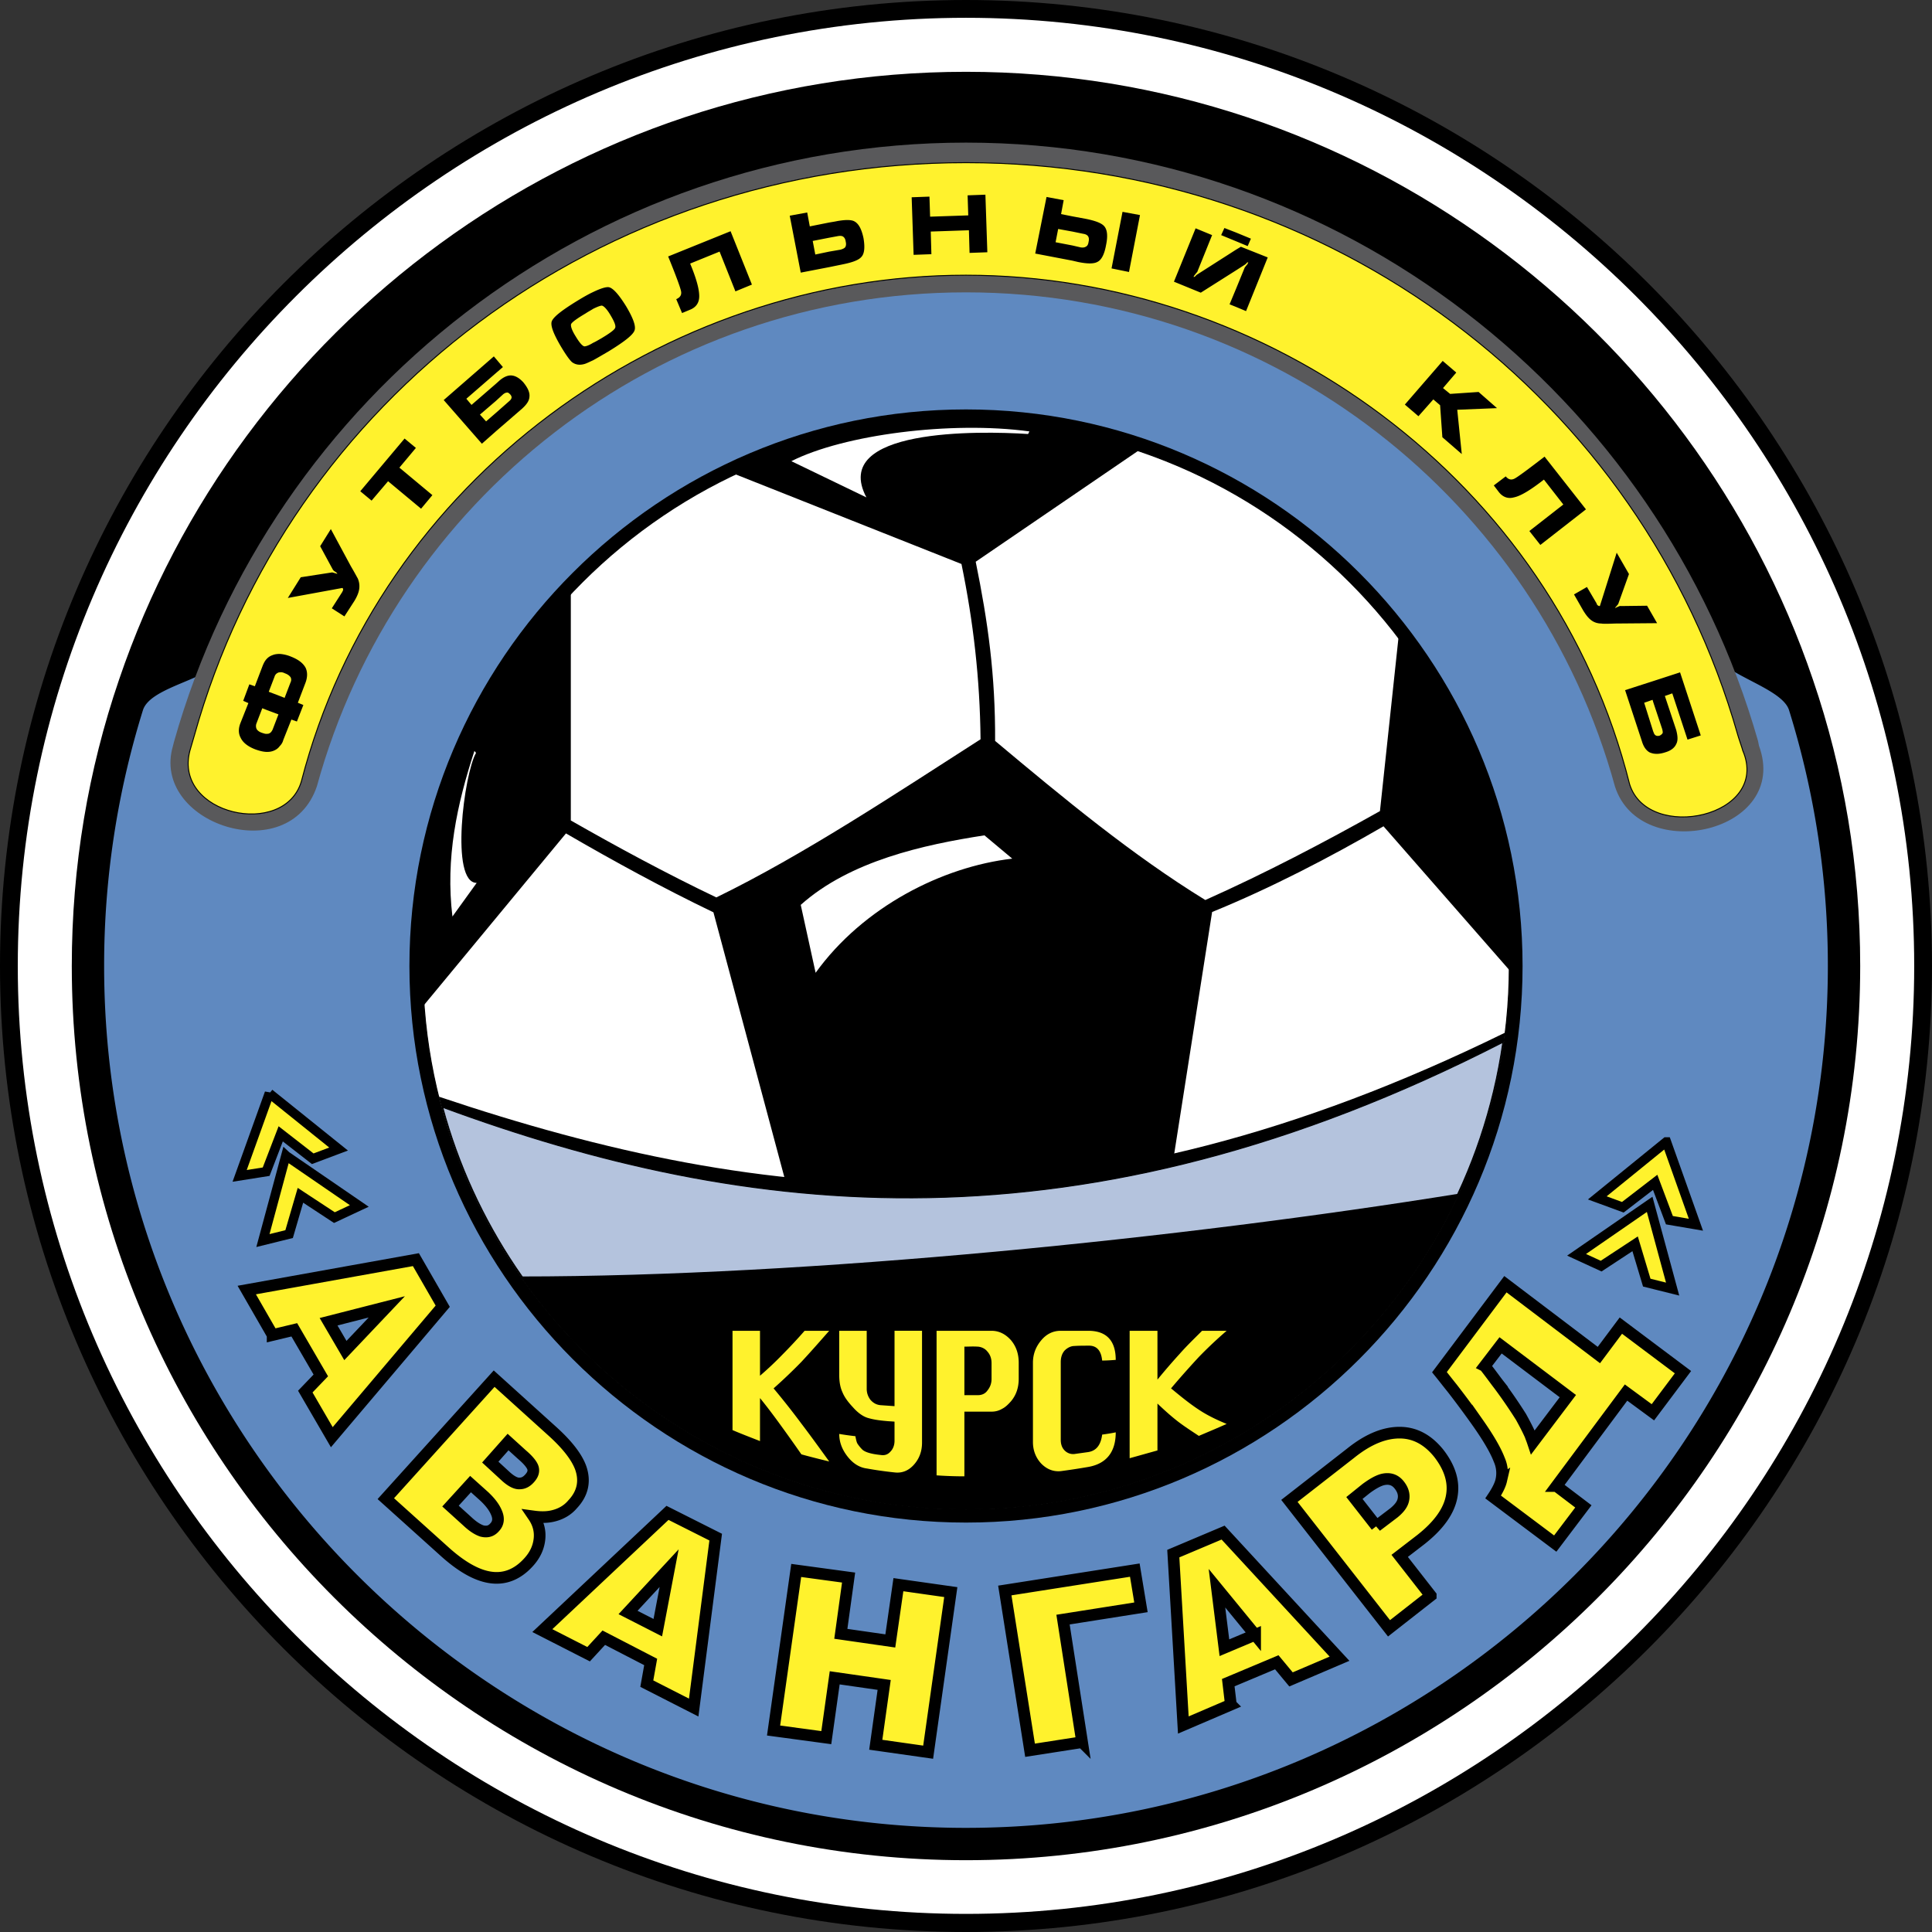
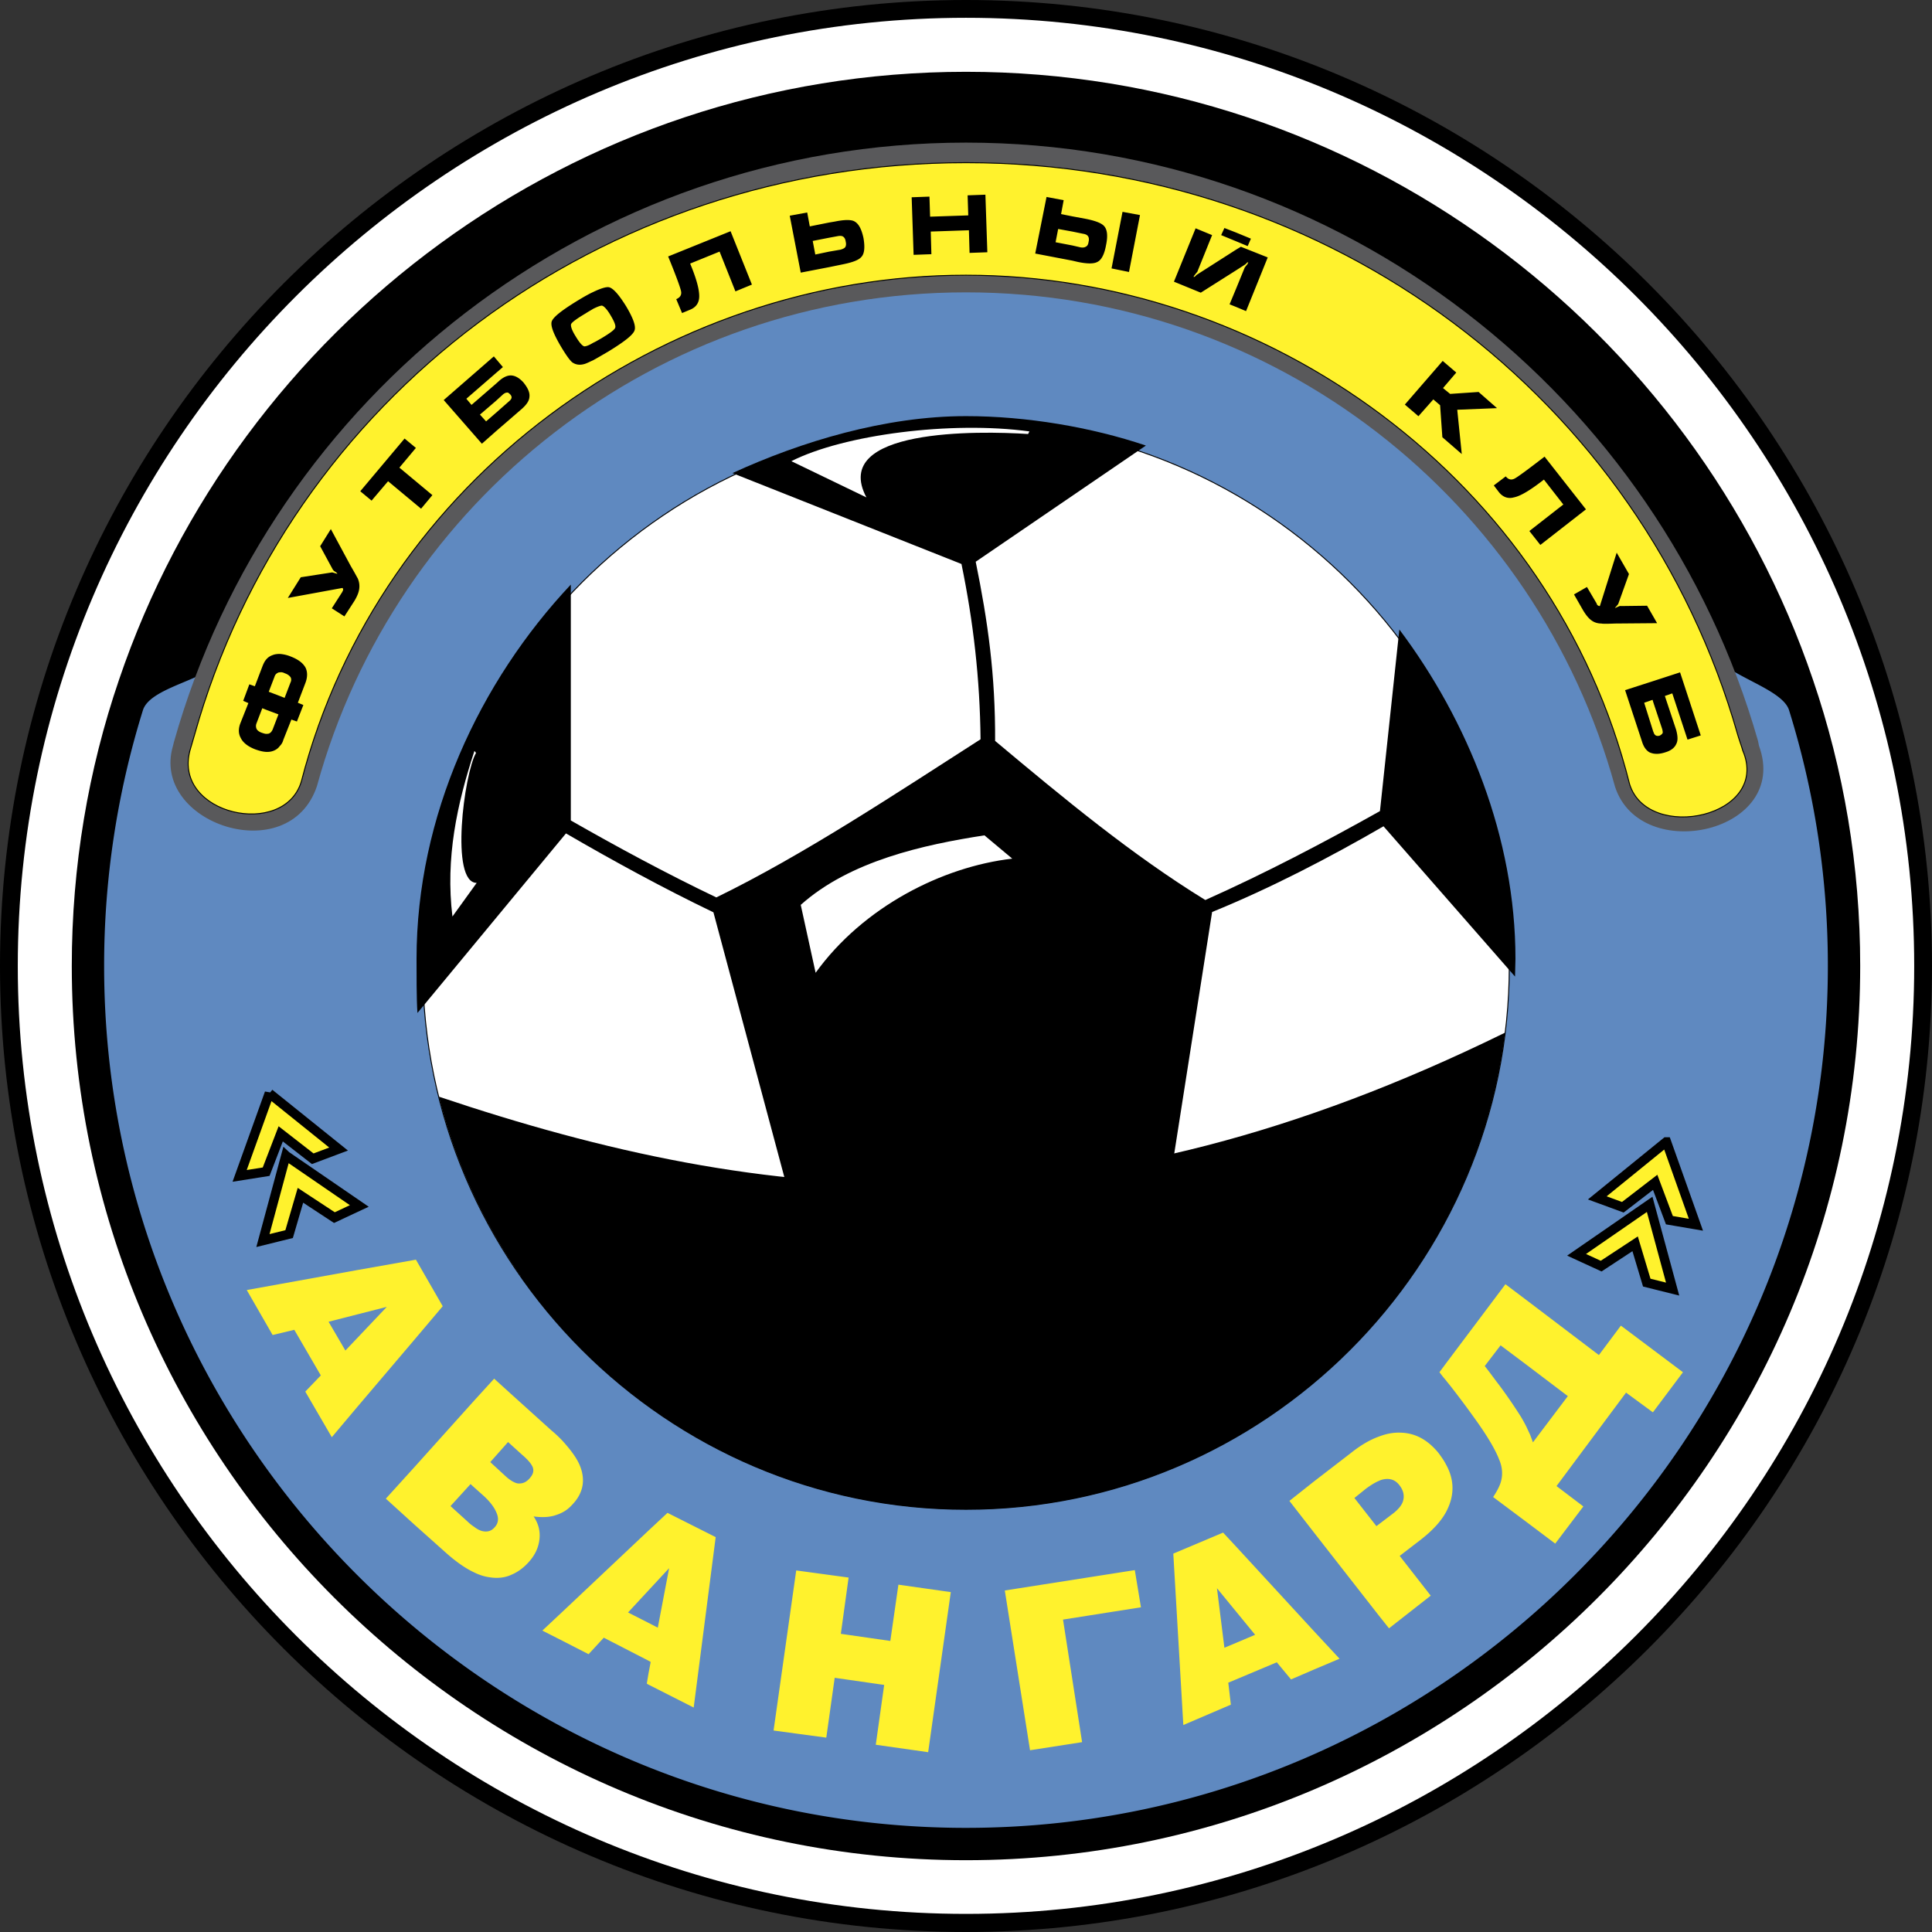
<svg xmlns="http://www.w3.org/2000/svg" width="2500" height="2500" viewBox="0 0 211.611 211.611">
  <rect x="0" y="0" width="211.611" height="211.611" fill="#333333" stroke="none" />
  <path d="M105.805 211.611c58.27 0 105.806-47.537 105.806-105.806C211.611 47.537 164.075 0 105.805 0 47.537 0 0 47.537 0 105.806c0 58.268 47.537 105.805 105.805 105.805z" />
  <path d="M105.805 209.627c57.171 0 103.857-46.65 103.857-103.821 0-57.207-46.687-103.857-103.857-103.857S1.948 48.599 1.948 105.806c0 57.171 46.686 103.821 103.857 103.821z" fill="#fff" />
  <path d="M105.805 203.747c53.948 0 97.942-44.029 97.942-97.941 0-10.946-1.806-21.501-5.171-31.349-13.106-38.646-49.804-66.593-92.771-66.593s-79.664 27.948-92.77 66.593C9.67 84.305 7.863 94.86 7.863 105.806c0 53.912 43.994 97.941 97.942 97.941z" />
  <path d="M105.805 200.205c52 0 94.399-42.436 94.399-94.399a93.977 93.977 0 0 0-4.25-28.019c-.745-2.409-7.053-3.835-8.112-6.093-15.211-32.427-42.436-53.876-82.038-53.876-39.248 0-67.018 19.729-81.222 53.983-1.063 2.585-8.076 3.294-8.927 5.986a93.977 93.977 0 0 0-4.25 28.019c.001 51.964 42.401 94.399 94.4 94.399z" fill="#5f89c0" />
-   <path d="M105.805 166.767c33.58 0 60.961-27.417 60.961-60.961 0-33.581-27.381-60.961-60.961-60.961s-60.961 27.381-60.961 60.961c0 33.544 27.381 60.961 60.961 60.961z" />
  <path d="M62.52 65.248c-9.99 10.626-16.118 24.901-16.118 40.558 0 1.417.071 2.869.177 4.286l15.94-19.446V65.248z" fill="none" stroke="#000" stroke-width=".106" />
  <path d="M192.66 81.683l-.106-.531c-10.768-37.725-45.624-65.531-86.749-65.531-41.16 0-76.086 27.806-86.749 65.637l-.106.425c-2.515 8.466 12.682 13.602 15.763 4.428 8.572-31.243 37.193-54.089 71.092-54.089s62.52 22.882 71.092 54.16c2.834 8.643 19.234 4.959 15.763-4.499z" fill="#59595b" />
  <path d="M190.889 82.214c-.036-.177-.531-1.594-.567-1.771-10.485-36.769-44.455-62.626-84.517-62.626-40.098 0-74.209 25.857-84.517 62.732l-.496 1.7c-1.807 6.978 10.343 9.67 12.22 3.33 8.572-33.12 39.779-55.436 72.792-55.436s64.327 22.386 72.686 55.754c2.02 6.448 15.481 3.579 12.399-3.683z" fill="#fff22d" stroke="#000" stroke-width=".106" />
  <g fill="#fff22d">
    <path d="M60.642 166.023c.354-.107.673-.213.992-.39.425-.212.779-.531 1.099-.886 1.133-1.204 1.381-2.585.85-4.038-.318-.885-.992-1.806-1.948-2.869a13.319 13.319 0 0 0-1.24-1.169l-4.356-3.931-1.913-1.736-2.196 2.409-6.553 7.296-3.117 3.437 3.117 2.833 3.294 2.94c1.169 1.063 2.267 1.842 3.258 2.303.567.283 1.134.46 1.665.531.851.142 1.7.071 2.444-.284.673-.283 1.31-.744 1.877-1.381.673-.744 1.063-1.559 1.169-2.479.106-.886-.106-1.736-.638-2.515.78.106 1.523.106 2.196-.071zm-6.446 1.24c-.39.46-.85.567-1.417.425-.249-.071-.531-.212-.851-.46a4.537 4.537 0 0 1-.708-.567l-1.877-1.7 2.196-2.409.389.354.992.885c.708.638 1.204 1.275 1.452 1.877.284.638.213 1.169-.176 1.595zm3.789-5.313c-.318.354-.672.531-1.062.531-.248.035-.531-.071-.886-.284a4.732 4.732 0 0 1-.567-.425l-1.771-1.629 1.949-2.197.39.354 1.133 1.027c.708.602 1.098 1.098 1.204 1.452.106.391 0 .745-.39 1.171zM48.492 143.069l-2.939-5.101-.177.036-6.199 1.098-12.15 2.196 2.833 4.924 2.374-.567 2.905 4.995-1.7 1.771 2.904 4.995 2.834-3.365 6.199-7.297 3.116-3.685zm-9.315 3.436l-1.347 1.417-1.842-3.152 3.188-.815 3.188-.814-3.187 3.364zM177.535 145.195l-2.409 3.224-7.934-6.022-2.303-1.736-6.518 8.679-.708.957c.212.283.46.603.708.886.213.283.46.566.673.85a103.03 103.03 0 0 1 2.833 3.826c1.169 1.665 1.948 3.011 2.338 4.038.319.744.39 1.523.213 2.267-.106.461-.39 1.062-.886 1.806l3.649 2.728 3.152 2.374 3.082-4.073-2.94-2.231 7.616-10.237 2.94 2.161 3.294-4.393-6.8-5.104zm-9.635 12.786c-.106-.318-.212-.566-.283-.779-.142-.318-.283-.602-.425-.921a16.58 16.58 0 0 0-.603-1.098 55.22 55.22 0 0 0-2.408-3.507c-.39-.496-.885-1.204-1.559-2.054l1.735-2.267 2.834 2.125 4.534 3.436-3.825 5.065zM135.383 169.388l-1.417-1.523-5.455 2.303 1.098 18.773 5.208-2.231-.284-2.409.851-.354 4.463-1.877 1.559 1.877 2.55-1.099 2.763-1.168-2.763-2.976-8.573-9.316zm0 10.556l-1.275.531-.815-6.518 2.09 2.55 2.09 2.55-2.09.887zM157.592 159.186c-1.169-1.452-2.55-2.231-4.18-2.266-.744-.036-1.559.106-2.373.424-.992.354-2.019.957-3.082 1.807l-4.002 3.082-2.727 2.161 2.727 3.507 7.084 9.068 1.098 1.381 4.57-3.578-3.4-4.356 2.303-1.772c1.275-.991 2.196-1.983 2.763-3.01.319-.603.531-1.168.638-1.771.212-1.169 0-2.337-.638-3.471-.214-.426-.498-.816-.781-1.206zm-3.896 5.137c-.106.46-.46.921-1.027 1.381l-1.629 1.239-.283.213-2.409-3.082 1.275-1.027c.531-.39.992-.673 1.417-.85.142-.071.248-.106.39-.142.744-.177 1.346 0 1.807.567.459.567.6 1.134.459 1.701zM71.021 167.652l-9.387 8.855-2.231 2.09 2.231 1.133 2.834 1.453 1.665-1.807 4.888 2.515.248.142-.248 1.311-.177 1.062.177.107 4.959 2.514 2.409-18.667-5.278-2.657-2.09 1.949zm1.027 10.626l-1.027-.531-2.232-1.134 2.232-2.408 2.267-2.444-1.24 6.517zM97.517 179.731l-5.42-.779.85-6.163-5.738-.78-2.48 17.534 5.774.78.921-6.554 5.42.779-.921 6.554 5.738.814 2.48-17.534-5.739-.814zM124.295 171.974l-14.239 2.232 2.763 17.498 5.703-.886-2.09-13.425 8.537-1.346z" />
  </g>
-   <path d="M29.86 146.222l-2.833-4.924 18.526-3.33 2.939 5.101-12.149 14.346-2.904-4.995 1.7-1.771-2.905-4.995-2.374.568zm7.97 1.7l4.534-4.782-6.376 1.63 1.842 3.152zm10.84 21.997l-6.412-5.773 11.866-13.142 6.27 5.667c1.665 1.488 2.728 2.834 3.188 4.038.532 1.453.283 2.834-.85 4.038-.532.638-1.24 1.063-2.09 1.276-.673.177-1.417.177-2.196.071.531.779.744 1.629.638 2.515-.106.92-.496 1.735-1.169 2.479-1.239 1.381-2.692 1.948-4.321 1.665-1.453-.248-3.082-1.169-4.924-2.834zm8.501-10.591l-1.523-1.382-1.949 2.197 1.771 1.629c.567.496 1.063.743 1.453.708.39 0 .744-.178 1.062-.531.39-.425.496-.78.39-1.169-.106-.354-.496-.85-1.204-1.452zm-4.251 4.463l-1.381-1.24-2.196 2.409 1.877 1.7c.603.567 1.134.885 1.559 1.027.567.142 1.027.036 1.417-.425.39-.425.46-.957.177-1.594-.248-.602-.744-1.239-1.453-1.877zm11.548 17.393l-5.065-2.586 13.708-12.894 5.278 2.657-2.409 18.667-5.136-2.621.424-2.373-5.136-2.657-1.664 1.807zm7.58-2.906l1.24-6.517-4.499 4.853 3.259 1.664zm18.455 12.045l-5.774-.78 2.479-17.534 5.738.78-.851 6.163 5.42.779.886-6.163 5.738.814-2.479 17.534-5.738-.814.921-6.553-5.419-.779-.921 6.553zm28.019.495l-5.703.886-2.764-17.498 14.24-2.232.673 4.074-8.537 1.346 2.091 13.424zm16.294-4.109l-5.208 2.231-1.098-18.773 5.455-2.303 12.751 13.814-5.312 2.267-1.559-1.877-5.314 2.232.285 2.409zm2.657-7.651l-4.18-5.101.815 6.518 3.365-1.417zm19.234-4.287l-4.57 3.578-10.909-13.956 6.729-5.243c1.949-1.559 3.755-2.267 5.455-2.231 1.629.035 3.011.814 4.18 2.266 1.205 1.559 1.701 3.117 1.417 4.676-.283 1.63-1.417 3.224-3.4 4.782l-2.303 1.772 3.401 4.356zm-5.951-7.615l1.913-1.452c.567-.46.921-.921 1.027-1.381.142-.567 0-1.134-.46-1.7-.46-.567-1.063-.744-1.807-.567-.531.142-1.134.496-1.807.992l-1.275 1.027 2.409 3.081zm19.729-4.392l2.94 2.231-3.082 4.073-6.801-5.101c.496-.744.78-1.345.886-1.806a3.591 3.591 0 0 0-.213-2.267c-.39-1.026-1.169-2.373-2.338-4.038a103.873 103.873 0 0 0-2.833-3.826c-.46-.567-.922-1.169-1.382-1.736l7.226-9.635 10.237 7.758 2.409-3.224 6.801 5.101-3.294 4.393-2.94-2.161-7.616 10.238zm-7.863-13.141c.673.85 1.169 1.559 1.559 2.054a55.22 55.22 0 0 1 2.408 3.507c.39.708.745 1.381 1.028 2.019.071.212.177.46.283.779l3.826-5.065-7.368-5.561-1.736 2.267z" fill="none" stroke="#000" stroke-width="1.275" />
  <path d="M136.658 26.956l.354-.815-1.629-.673-1.275-.495-.355.779 1.63.673zM45.553 49.06l-1.241-1.027-4.852 5.773 1.239 1.027 1.807-2.125 3.614 3.011 1.239-1.488-3.613-3.011zM56.038 41.125c-.425-.036-.921.177-1.417.638l-.318.284-2.657 2.302-.567-.674 3.224-2.798.779-.673-.779-.921-.213-.248-5.49 4.782 4.18 4.782 1.523-1.346 2.904-2.515c.461-.425.744-.815.779-1.24.071-.497-.177-1.027-.672-1.63-.426-.46-.852-.707-1.276-.743zm-.248 2.798l-1.488 1.311-1.062.921-.673-.744 1.736-1.488.814-.744c.142-.106.283-.177.39-.177.142-.035.249.071.39.213.211.247.176.46-.107.708zM181.502 68.258l-.425-.744-.673-1.169-2.869.036c-.106-.036-.212.036-.39.106-.142.071-.248.106-.248.106 0-.035.036-.071.106-.142.142-.176.248-.283.248-.318l1.169-3.259-1.346-2.338-1.842 5.845c-.106 0-.177-.036-.212-.071-.035 0-.106-.071-.141-.212l-1.062-1.806-1.417.815.992 1.735c.319.532.637.921.957 1.134.248.177.602.318 1.062.318.106.036.603.036 1.488 0l4.18-.035h.423zM135.383 27.346l-4.321 2.763-.178.178c-.071.035-.106.071-.142.035 0-.035.036-.106.071-.142.106-.142.213-.283.319-.39l1.629-4.038-1.807-.744-2.373 5.845 2.94 1.204 3.861-2.445.991-.637c.071-.071.142-.106.178-.177.071-.071.142-.071.177-.071-.036.071-.071.106-.071.177-.212.248-.318.39-.318.39l-.957 2.338-.708 1.701.708.283 1.098.46 2.374-5.88-2.94-1.168-.531.318zM184.832 81.01l1.452-.46-2.267-6.907-2.94.956-3.082.992 1.842 5.597c.177.603.46.992.814 1.205.142.071.284.106.426.142.39.071.815.036 1.346-.142.602-.177.992-.496 1.168-.886.212-.39.177-.885 0-1.559l-1.24-3.719.814-.283 1.667 5.064zm-2.728-.708a.747.747 0 0 1-.354.283c-.319.071-.532-.035-.638-.39l-.035-.071-.992-3.152.921-.319.071.248.991 2.976c.036.177.072.318.036.425zM31.844 71.907a3.905 3.905 0 0 0-1.204-.283c-.283 0-.566.035-.814.142a1.528 1.528 0 0 0-.566.354c-.213.212-.354.46-.496.815l-.851 2.231-.602-.212-.673 1.807.567.248-.886 2.231c-.213.567-.213 1.099.035 1.559.248.532.779.957 1.594 1.275.496.177.921.283 1.311.283.248 0 .495-.035.743-.142.248-.106.461-.248.638-.496.177-.177.319-.39.39-.674l.886-2.231.603.213.708-1.807-.603-.248.851-2.232c.212-.602.212-1.133 0-1.594-.285-.531-.816-.921-1.631-1.239zm-1.984 8.005c-.106.212-.212.354-.39.425-.07.035-.142.035-.212.035-.142.035-.354-.035-.567-.106-.318-.106-.531-.283-.602-.46a.79.79 0 0 1 0-.567l.638-1.665.532.212 1.239.46-.638 1.666zm1.949-5.137l-.638 1.666-.531-.213-1.204-.46.638-1.665a.664.664 0 0 1 .39-.425c.071-.035.106-.035.177-.035.177-.036.354 0 .567.106.318.107.531.283.637.461.07.176.07.353-.036.565zM38.433 62.024l-2.196-4.074-1.169 1.877 1.382 2.551a.679.679 0 0 0 .283.248c.142.106.212.177.212.212-.035 0-.07 0-.177-.036-.248-.07-.354-.106-.39-.106l-3.436.531-1.417 2.268 5.986-1.098c.071.071.071.142.071.213 0 .035-.036.106-.106.248l-1.134 1.771 1.381.886 1.099-1.701c.318-.531.496-.991.531-1.381.035-.319 0-.709-.177-1.098-.071-.107-.282-.532-.743-1.311zM163.968 44.703l-2.019-1.771-3.117.212-.779-.638 1.452-1.7-1.488-1.275-4.144 4.782 1.487 1.275 1.63-1.842.743.638.248 3.507 2.126 1.841-.496-4.852zM66.664 31.455c-.319-.036-.885.142-1.7.531-.46.212-1.027.532-1.665.921-1.736 1.062-2.693 1.806-2.87 2.302-.142.461.177 1.311.957 2.657.567.957.992 1.559 1.275 1.807.39.283.85.354 1.417.177.213-.071.496-.213.886-.39.46-.248.992-.567 1.665-.957 1.736-1.063 2.692-1.807 2.869-2.302.177-.461-.142-1.347-.921-2.657-.815-1.31-1.452-2.018-1.913-2.089zm.709 4.463c-.071.212-.603.602-1.559 1.169-.318.177-.602.354-.85.46-.46.284-.779.39-.957.39-.212-.036-.532-.39-.956-1.098-.425-.673-.567-1.134-.497-1.346.107-.213.638-.603 1.595-1.169.319-.212.602-.354.814-.496.496-.248.815-.354.957-.354.212.035.566.39.956 1.062.426.709.603 1.169.497 1.382zM118.982 23.98l-1.524-.283-1.239-.248.284-1.523-1.877-.354-1.24 6.199 4.073.779.603.142c1.028.213 1.736.213 2.126 0 .459-.212.779-.85.956-1.842.212-.992.142-1.7-.213-2.089-.285-.32-.922-.568-1.949-.781zm.248 2.516c-.036.283-.142.46-.319.532-.106.071-.283.105-.532.071l-.921-.213-1.841-.354.283-1.453 1.558.284 1.205.248c.248.035.425.142.496.248.107.141.142.353.071.637zM121.746 29.4l1.912.39 1.204-6.234-1.913-.354zM105.982 21.395l.071 2.196-4.179.141-.071-2.196-1.949.071.213 6.306 1.948-.071-.07-2.48 4.18-.142.07 2.48 1.948-.07-.212-6.306zM73.182 28.09c.885 2.161 1.345 3.436 1.417 3.826.07.39-.106.672-.531.85l.637 1.522.851-.354c.638-.248.992-.708 1.027-1.381.035-.779-.284-1.983-.992-3.684l3.224-1.311 1.735 4.357 1.807-.744-2.338-5.845-6.837 2.764zM93.549 24.229c-.354-.177-1.062-.177-2.09.035l-.637.107-2.125.425-.284-1.523-1.913.353 1.205 6.234 3.117-.602 1.558-.319c1.028-.212 1.666-.46 1.949-.779.354-.354.425-1.062.248-2.09-.213-.991-.532-1.593-1.028-1.841zm-.991 2.869c-.106.106-.248.177-.496.248l-1.24.213-1.523.319-.283-1.488 1.807-.354.957-.177c.212-.035.39-.035.531.036.177.106.283.284.319.566.069.282.034.495-.072.637zM169.175 50.016c-1.841 1.417-2.94 2.231-3.293 2.409-.355.177-.673.106-.957-.248l-1.311.992.567.744c.425.531.992.744 1.629.566.744-.142 1.842-.814 3.294-1.949l2.126 2.728-3.72 2.905 1.204 1.523 4.995-3.896-4.534-5.774z" />
  <path d="M105.805 165.314c32.766 0 59.509-26.743 59.509-59.508 0-32.766-26.744-59.509-59.509-59.509s-59.509 26.744-59.509 59.509 26.745 59.508 59.509 59.508z" fill="#fff" stroke="#000" stroke-width=".106" />
  <path d="M151.535 90.503l14.405 16.459c0-.141.048-1.795.048-1.938 0-13.319-5.244-26.122-12.717-36.076l-2.125 19.89c-6.057 3.4-12.54 6.801-19.128 9.741-8.005-4.923-15.409-11.051-23.024-17.428.035-7.155-.779-13.035-2.125-19.624l18.641-12.726c-5.987-2.019-13.08-3.223-19.704-3.223-8.82 0-18.038 2.771-25.583 6.242l25.087 9.954c1.31 6.376 2.019 12.575 2.09 19.199-9.282 5.951-19.412 12.682-28.94 17.321-5.49-2.621-10.98-5.597-15.939-8.43V64.029c-9.99 10.627-16.898 25.34-16.898 40.996 0 1.417-.007 4.507.1 5.925L61.99 91.283c5.242 3.046 10.697 6.021 16.152 8.643l8.041 30.028c13.283 1.417 27.275.591 42.329-2.952l4.25-27.111c6.446-2.622 12.964-6.023 18.773-9.388z" />
  <path d="M105.805 165.314c30.286 0 55.436-22.847 59.049-52.211-46.049 22.599-80.656 19.163-116.786 7.013 6.446 25.893 29.895 45.198 57.737 45.198z" />
  <path d="M89.334 106.549c5.207-7.226 13.885-11.618 21.537-12.503l-3.047-2.551c-6.659 1.027-14.734 2.798-20.119 7.616l1.629 7.438zM94.896 54.479c-4.003-7.58 12.327-7.297 17.711-6.942l.142-.284c-8.572-1.169-20.333.354-26.071 3.259l8.218 3.967zM49.555 100.386l2.657-3.684c-2.94 0-1.381-11.973-.071-14.24l-.177-.212c-1.913 5.844-3.188 11.725-2.409 18.136z" fill="#fff" />
-   <path d="M105.805 165.172c29.861 0 54.691-22.209 58.801-51.007-46.084 23.626-82.888 19.376-116.114 7.12 6.837 25.256 29.967 43.887 57.313 43.887z" fill="#b4c3dd" stroke="#000" stroke-width=".106" />
  <path d="M105.805 165.314c23.875 0 44.525-14.204 53.983-34.571-30.108 4.853-71.057 9.068-102.759 9.068 10.769 15.373 28.657 25.503 48.776 25.503z" />
  <g fill="#fff22d">
-     <path d="M97.977 149.87v4.145l-1.522-.106c-.425-.035-.779-.213-1.099-.567a1.95 1.95 0 0 1-.425-1.24v-3.188-3.153H91.92v4.817c0 .744.106 1.381.354 1.913.213.531.603 1.062 1.134 1.629.531.602 1.062.992 1.594 1.168.567.177 1.24.284 2.055.354.319.036.602.036.92.071v2.09c0 .46-.142.886-.46 1.205-.284.319-.638.425-1.062.354-1.063-.106-1.736-.319-2.019-.603a4.126 4.126 0 0 1-.496-.602c-.106-.142-.177-.46-.248-.851a29.906 29.906 0 0 1-1.771-.248c0 .85.284 1.666.886 2.444.602.779 1.311 1.239 2.16 1.345.993.178 1.984.319 3.011.426.851.106 1.559-.213 2.126-.85.602-.673.885-1.488.885-2.409v-6.128-6.128h-3.011l-.001 4.112zM90.822 145.761H88.13a59.253 59.253 0 0 1-2.444 2.622 36.91 36.91 0 0 1-2.444 2.302v-2.444-2.479h-3.01v10.875c.992.425 2.019.814 3.01 1.204v-2.373-2.337c.78.956 1.523 1.948 2.268 2.976a175.273 175.273 0 0 1 2.267 3.188c1.027.283 2.019.531 3.046.779-1.027-1.417-2.019-2.798-3.046-4.144a87.465 87.465 0 0 0-3.046-3.861 58.15 58.15 0 0 0 3.046-2.905c1.026-1.1 2.017-2.234 3.045-3.403zM116.184 149.197c0-.531.142-.957.425-1.275.319-.319.708-.496 1.063-.496.496-.035 1.027-.035 1.523-.035.921-.036 1.417.531 1.523 1.629.496 0 .992-.035 1.488-.071 0-2.125-1.027-3.188-3.011-3.188h-3.011c-.85 0-1.558.354-2.125 1.027-.603.709-.921 1.524-.921 2.48v8.678c0 .922.319 1.736.921 2.373.637.638 1.345.886 2.125.815a79.512 79.512 0 0 0 3.011-.46c2.019-.355 3.011-1.665 3.011-3.79-.496.106-.992.177-1.488.248-.142 1.133-.638 1.771-1.523 1.913-.496.071-1.027.142-1.523.213a1.3 1.3 0 0 1-1.063-.389c-.284-.284-.425-.673-.425-1.169v-4.25-4.253zM108.604 145.761h-6.021v15.834c1.027.071 2.019.106 3.046.106v-3.542-3.542h2.975c.425 0 .814-.106 1.169-.318.354-.177.638-.46.957-.815.567-.673.85-1.488.85-2.479v-1.736c0-.992-.283-1.806-.85-2.48-.603-.674-1.312-1.028-2.126-1.028zm0 5.279c0 .46-.142.885-.46 1.275-.248.354-.637.496-1.027.496h-1.488v-2.657-2.657c.46 0 .956-.035 1.452 0h.036c.39.036.779.213 1.027.532.354.39.46.849.46 1.274v1.737zM128.263 152.067a99.994 99.994 0 0 1 3.046-3.437 45.84 45.84 0 0 1 3.046-2.869h-2.692c-.814.815-1.665 1.63-2.444 2.515a67.39 67.39 0 0 0-2.444 2.833v-2.691-2.657h-3.046v13.957c1.027-.283 2.02-.567 3.046-.85v-2.551-2.586c.744.709 1.488 1.381 2.267 1.983.744.567 1.523 1.063 2.267 1.559.992-.425 2.019-.85 3.046-1.31-1.027-.425-2.09-.921-3.046-1.559-1.027-.673-2.019-1.487-3.046-2.337z" />
-   </g>
+     </g>
  <g fill="#fff22d" stroke="#000" stroke-width="1.027">
    <path d="M28.798 135.879l2.869-.709 1.24-4.251 3.719 2.445 2.728-1.276-8.005-5.49-.037-.035z" />
    <path d="M26.248 128.794l2.904-.46 1.594-4.145 3.507 2.728 2.833-1.063-7.58-6.092v-.036z" />
  </g>
  <g fill="#fff22d" stroke="#000" stroke-width="1.027">
    <path d="M183.202 141.192l-2.834-.708-1.274-4.251-3.72 2.444-2.692-1.239 8.005-5.527z" />
    <path d="M185.752 134.143l-2.904-.496-1.558-4.145-3.543 2.728-2.798-1.027 7.545-6.128h.035z" />
  </g>
</svg>